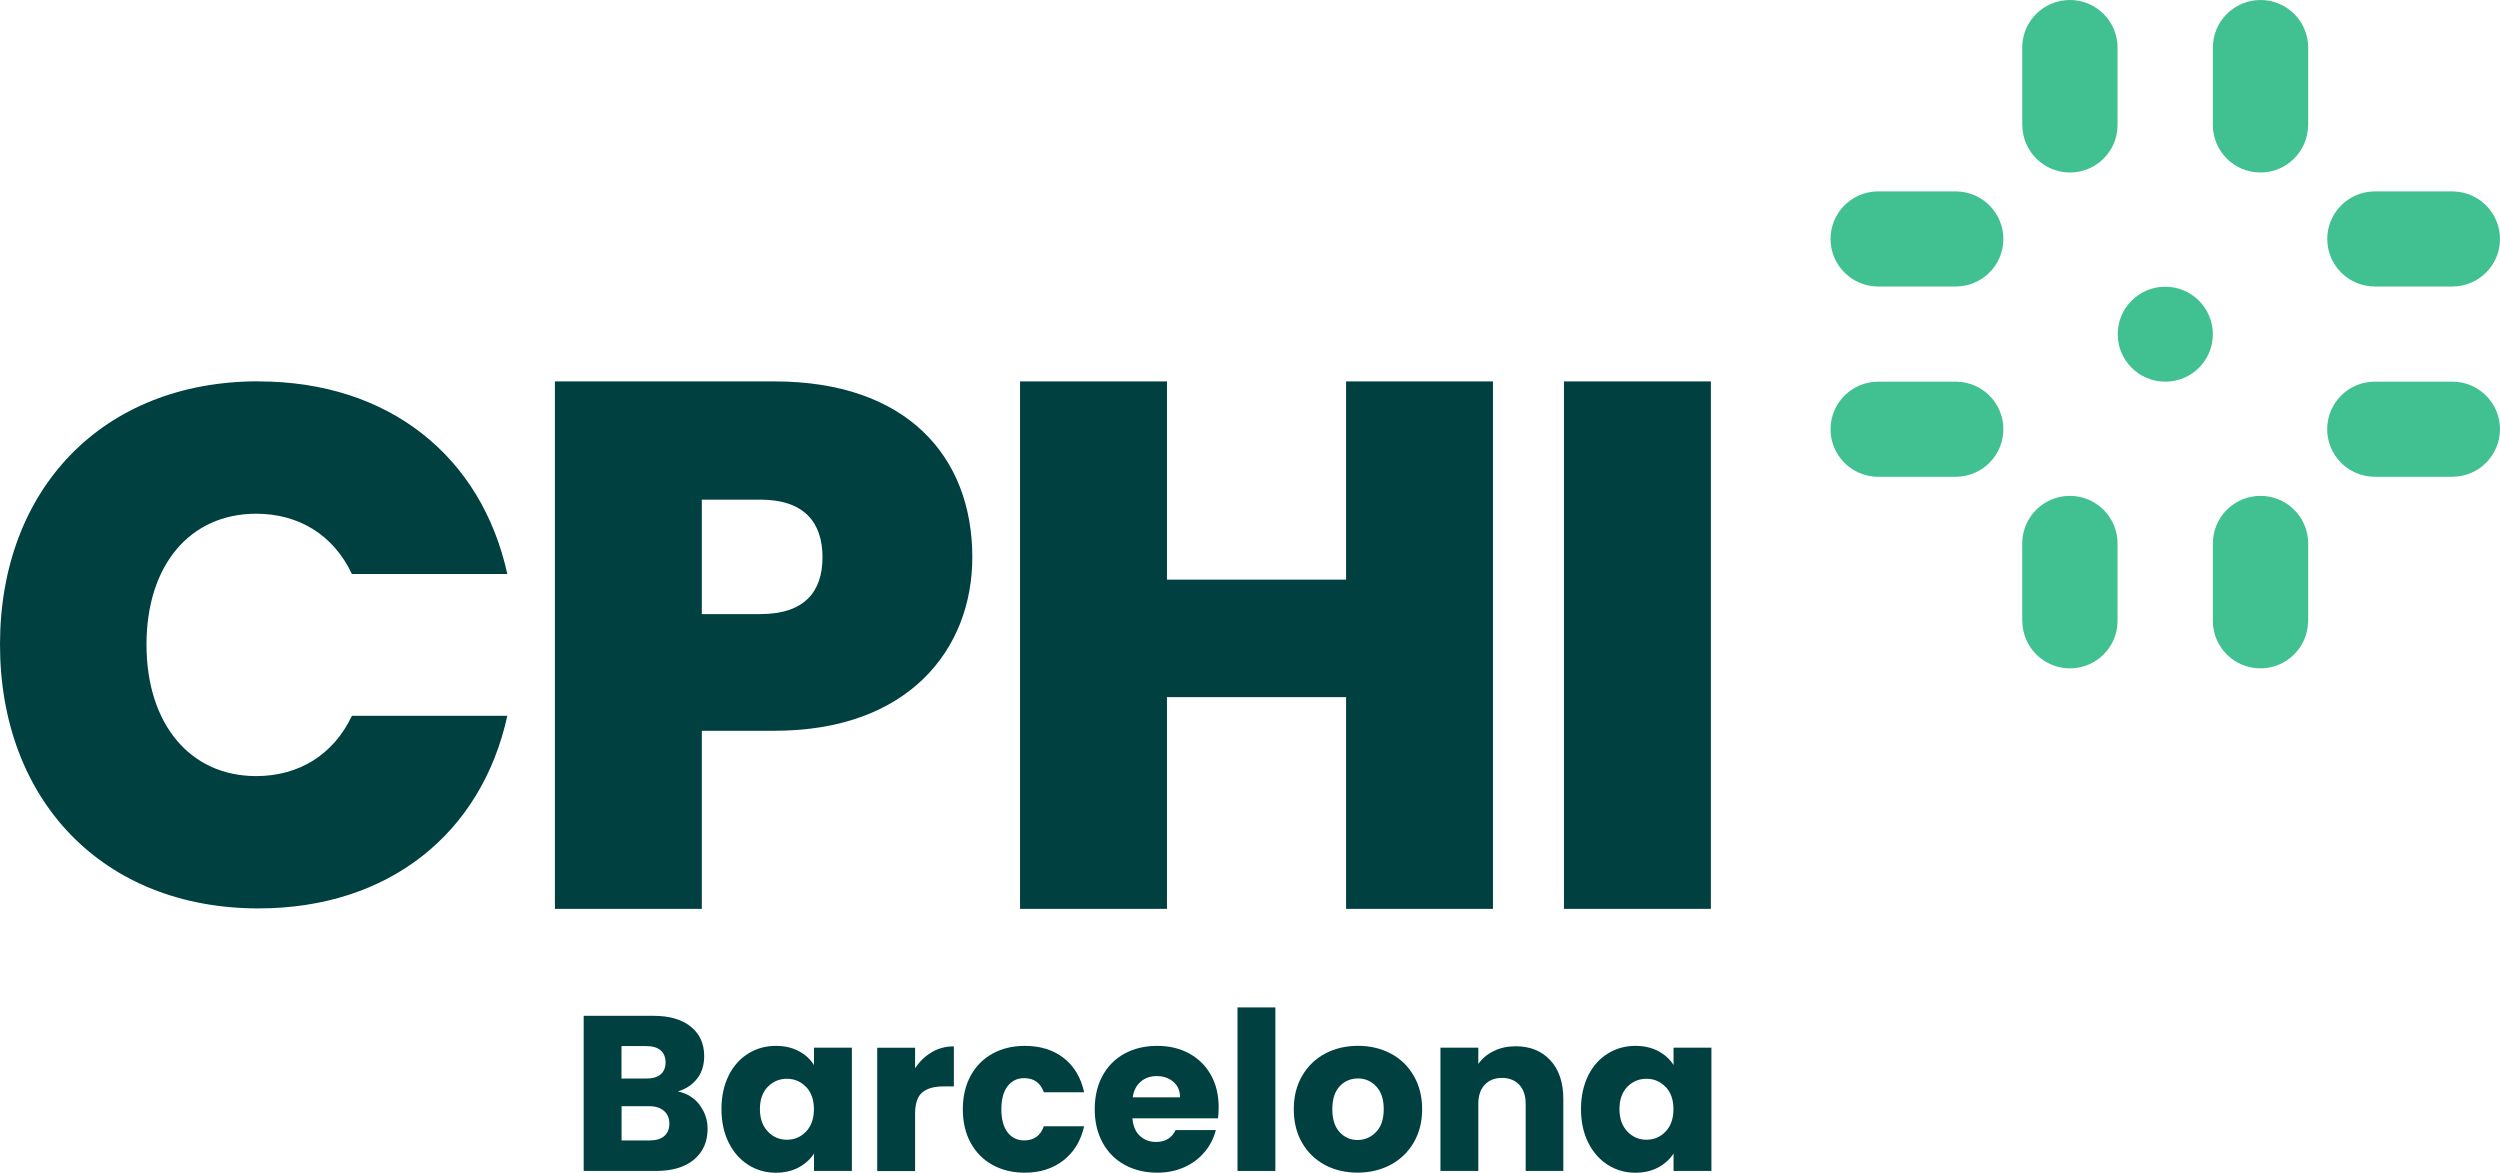
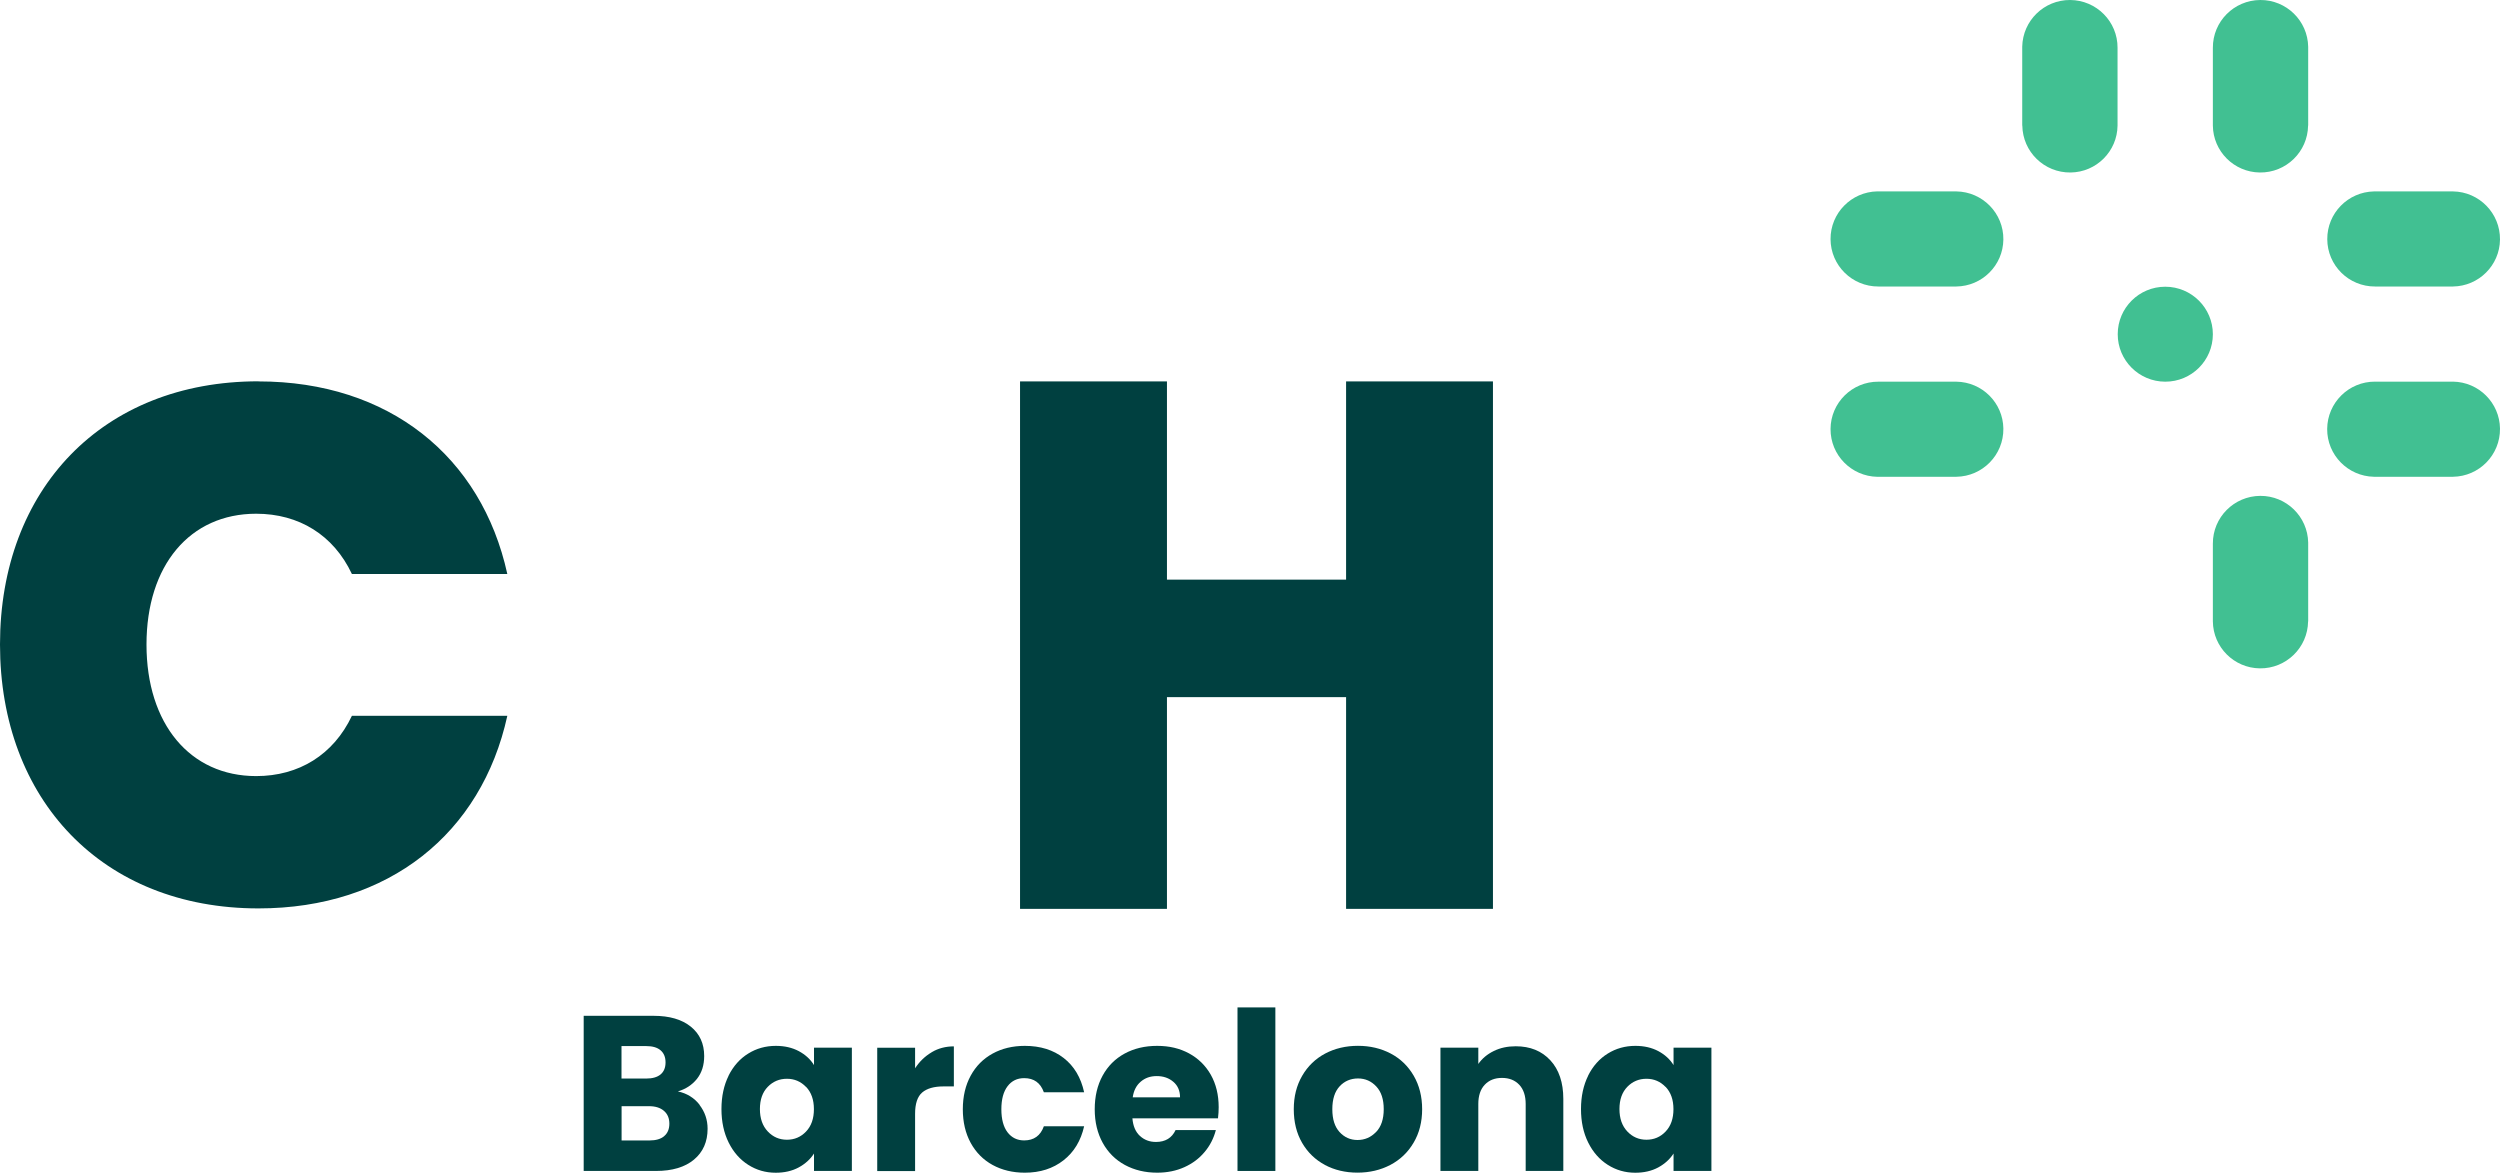
<svg xmlns="http://www.w3.org/2000/svg" id="_レイヤー_2" data-name="レイヤー 2" viewBox="0 0 550 258">
  <g id="_レイヤー_1-2" data-name="レイヤー 1">
    <path d="m153.87,243.05c1.2,1.54,1.8,3.3,1.8,5.28,0,2.85-1,5.12-2.99,6.78-2,1.67-4.79,2.5-8.35,2.5h-15.92v-34.13h15.4c3.48,0,6.2.8,8.16,2.38,1.96,1.58,2.95,3.74,2.95,6.47,0,2.01-.53,3.67-1.58,5.01-1.06,1.32-2.46,2.26-4.21,2.77,1.98.42,3.57,1.4,4.78,2.94h-.03Zm-17.14-5.77h5.45c1.37,0,2.41-.3,3.14-.9.73-.61,1.1-1.49,1.1-2.65s-.37-2.05-1.1-2.67c-.73-.62-1.77-.92-3.14-.92h-5.45v7.14Zm9.38,12.67c.76-.63,1.15-1.55,1.15-2.74s-.39-2.13-1.19-2.82c-.8-.69-1.89-1.03-3.29-1.03h-6.03v7.54h6.14c1.39,0,2.48-.31,3.23-.95h-.01Z" fill="#004040" />
    <path d="m160.28,236.65c1.06-2.11,2.49-3.73,4.32-4.86,1.81-1.13,3.84-1.7,6.09-1.7,1.92,0,3.6.39,5.05,1.16,1.45.78,2.56,1.8,3.34,3.07v-3.84h8.33v27.13h-8.33v-3.84c-.81,1.27-1.93,2.28-3.38,3.07-1.45.78-3.13,1.16-5.05,1.16-2.21,0-4.22-.58-6.03-1.73-1.81-1.15-3.26-2.78-4.32-4.92-1.05-2.12-1.58-4.58-1.58-7.36s.53-5.24,1.58-7.35h-.01Zm17.05,2.48c-1.15-1.2-2.56-1.8-4.21-1.8s-3.06.59-4.21,1.77c-1.15,1.18-1.73,2.81-1.73,4.89s.58,3.71,1.73,4.93c1.15,1.22,2.56,1.82,4.21,1.82s3.06-.59,4.21-1.8c1.15-1.2,1.73-2.84,1.73-4.92s-.58-3.71-1.73-4.92h0Z" fill="#004040" />
    <path d="m204.98,231.48c1.46-.86,3.08-1.28,4.87-1.28v8.81h-2.29c-2.08,0-3.64.45-4.68,1.34-1.04.89-1.56,2.46-1.56,4.69v12.59h-8.33v-27.13h8.33v4.52c.97-1.49,2.19-2.66,3.65-3.52h0Z" fill="#004040" />
    <path d="m213.55,236.65c1.15-2.11,2.76-3.73,4.82-4.86,2.06-1.13,4.42-1.7,7.09-1.7,3.41,0,6.26.89,8.55,2.67,2.29,1.78,3.79,4.29,4.5,7.54h-8.86c-.74-2.08-2.19-3.11-4.33-3.11-1.53,0-2.75.59-3.65,1.77-.91,1.19-1.37,2.88-1.37,5.08s.46,3.9,1.37,5.08c.91,1.18,2.12,1.77,3.65,1.77,2.14,0,3.59-1.04,4.33-3.11h8.86c-.72,3.17-2.22,5.67-4.53,7.48-2.31,1.81-5.14,2.73-8.52,2.73-2.66,0-5.02-.57-7.09-1.7-2.06-1.13-3.67-2.76-4.82-4.86-1.15-2.11-1.73-4.56-1.73-7.39s.58-5.28,1.73-7.39Z" fill="#004040" />
    <path d="m267.98,246.03h-18.85c.14,1.69.68,2.97,1.64,3.86.96.89,2.14,1.34,3.53,1.34,2.08,0,3.52-.88,4.33-2.62h8.86c-.46,1.78-1.27,3.39-2.46,4.81-1.19,1.43-2.66,2.54-4.45,3.35-1.79.81-3.79,1.22-5.99,1.22-2.67,0-5.03-.57-7.12-1.7-2.08-1.13-3.71-2.76-4.87-4.86-1.16-2.11-1.76-4.56-1.76-7.39s.58-5.28,1.73-7.39c1.15-2.11,2.77-3.73,4.84-4.86,2.08-1.13,4.46-1.7,7.16-1.7s4.96.55,7.01,1.65c2.04,1.11,3.64,2.67,4.8,4.71,1.15,2.04,1.73,4.43,1.73,7.14,0,.78-.05,1.59-.15,2.43h.01Zm-8.37-4.62c0-1.43-.49-2.57-1.46-3.4-.97-.84-2.19-1.27-3.65-1.27s-2.57.41-3.53,1.22c-.96.81-1.56,1.96-1.77,3.46h10.42Z" fill="#004040" />
    <path d="m280.58,221.63v35.98h-8.33v-35.98h8.33Z" fill="#004040" />
    <path d="m291.48,256.28c-2.12-1.13-3.8-2.76-5.02-4.86-1.22-2.11-1.83-4.56-1.83-7.39s.62-5.24,1.85-7.36c1.23-2.12,2.92-3.75,5.06-4.89,2.14-1.13,4.55-1.7,7.21-1.7s5.06.57,7.21,1.7c2.14,1.13,3.83,2.77,5.06,4.89,1.23,2.12,1.85,4.58,1.85,7.36s-.62,5.24-1.88,7.36c-1.24,2.12-2.95,3.75-5.11,4.89-2.16,1.13-4.57,1.7-7.24,1.7s-5.06-.57-7.18-1.7h.01Zm11.26-7.24c1.12-1.16,1.68-2.84,1.68-5.01s-.54-3.84-1.64-5.01c-1.08-1.16-2.42-1.76-4.02-1.76s-2.98.58-4.04,1.73c-1.07,1.15-1.61,2.82-1.61,5.04s.53,3.84,1.58,5.01c1.06,1.16,2.38,1.76,3.96,1.76s2.95-.58,4.07-1.76h.01Z" fill="#004040" />
    <path d="m341.08,233.27c1.89,2.05,2.85,4.89,2.85,8.48v15.86h-8.28v-14.73c0-1.81-.47-3.23-1.41-4.23-.95-1-2.21-1.51-3.8-1.51s-2.85.5-3.8,1.51c-.95,1-1.41,2.42-1.41,4.23v14.73h-8.33v-27.13h8.33v3.59c.84-1.2,1.97-2.15,3.41-2.85,1.42-.7,3.03-1.04,4.82-1.04,3.18,0,5.72,1.03,7.62,3.09h0Z" fill="#004040" />
    <path d="m349.38,236.65c1.06-2.11,2.49-3.73,4.32-4.86,1.81-1.13,3.84-1.7,6.09-1.7,1.92,0,3.6.39,5.05,1.16,1.45.78,2.56,1.8,3.34,3.07v-3.84h8.33v27.13h-8.33v-3.84c-.81,1.27-1.93,2.28-3.38,3.07-1.45.78-3.13,1.16-5.05,1.16-2.2,0-4.22-.58-6.03-1.73-1.81-1.15-3.26-2.78-4.32-4.92-1.06-2.12-1.58-4.58-1.58-7.36s.53-5.24,1.58-7.35h-.01Zm17.05,2.48c-1.15-1.2-2.56-1.8-4.21-1.8s-3.06.59-4.21,1.77c-1.15,1.19-1.73,2.81-1.73,4.89s.58,3.71,1.73,4.93c1.15,1.22,2.56,1.82,4.21,1.82s3.06-.59,4.21-1.8c1.15-1.2,1.73-2.84,1.73-4.92s-.58-3.71-1.73-4.92h0Z" fill="#004040" />
    <path d="m430.39,104.89c5.79-.08,10.42-4.82,10.35-10.6-.07-5.67-4.67-10.25-10.35-10.32h-17.13c-5.79-.03-10.51,4.63-10.54,10.41-.03,5.73,4.56,10.41,10.3,10.52h17.37Z" fill="#41c092" />
    <path d="m430.39,42.11c5.79.08,10.42,4.82,10.35,10.6-.07,5.67-4.67,10.25-10.35,10.32h-17.13c-5.79.03-10.51-4.63-10.54-10.41-.03-5.73,4.56-10.41,10.3-10.52h17.37Z" fill="#41c092" />
    <path d="m539.65,104.89c5.79-.08,10.41-4.82,10.35-10.6-.08-5.67-4.66-10.25-10.35-10.33h-17.13c-5.79-.03-10.5,4.63-10.54,10.41-.03,5.73,4.56,10.41,10.29,10.52h17.37Z" fill="#41c092" />
    <path d="m539.65,42.11c5.79.08,10.41,4.82,10.35,10.6-.07,5.67-4.67,10.25-10.35,10.32h-17.13c-5.79.03-10.5-4.63-10.52-10.41-.03-5.73,4.56-10.4,10.29-10.51h17.36Z" fill="#41c092" />
    <path d="m486.83,73.53c0,5.77-4.69,10.45-10.47,10.44-5.78,0-10.47-4.69-10.46-10.45,0-5.77,4.68-10.44,10.46-10.44s10.47,4.69,10.47,10.45Z" fill="#41c092" />
    <path d="m444.91,27.62c.08,5.78,4.83,10.4,10.62,10.33,5.68-.07,10.27-4.66,10.33-10.33V10.52c.03-5.78-4.64-10.48-10.43-10.52-5.74-.03-10.43,4.55-10.54,10.28v17.34h.01Z" fill="#41c092" />
    <path d="m507.78,27.62c-.08,5.78-4.83,10.4-10.62,10.33-5.68-.07-10.27-4.66-10.33-10.33V10.52c-.03-5.78,4.64-10.48,10.43-10.52,5.74-.03,10.43,4.55,10.54,10.28v17.34h-.01Z" fill="#41c092" />
-     <path d="m444.91,136.71c.08,5.78,4.83,10.4,10.62,10.33,5.68-.07,10.27-4.66,10.33-10.33v-17.1c.03-5.78-4.64-10.48-10.43-10.52-5.74-.03-10.43,4.55-10.54,10.28v17.34h.01Z" fill="#41c092" />
    <path d="m507.78,136.71c-.08,5.78-4.83,10.4-10.62,10.33-5.68-.07-10.27-4.66-10.33-10.33v-17.1c-.03-5.78,4.64-10.48,10.43-10.52,5.74-.03,10.43,4.55,10.54,10.28v17.34h-.01Z" fill="#41c092" />
    <path d="m56.86,83.91c28.68,0,49.08,16.49,54.75,42.37h-34.19c-4.04-8.58-11.66-13.26-21.06-13.26-14.58,0-24.13,11.32-24.13,28.78s9.56,28.94,24.13,28.94c9.39,0,17-4.69,21.06-13.26h34.19c-5.67,25.88-26.08,42.37-54.75,42.37-34.35,0-56.86-23.93-56.86-58.06s22.51-57.9,56.86-57.9" fill="#004040" />
-     <path d="m167.27,135.1c9.73,0,13.68-4.94,13.68-12.51s-3.95-12.67-13.68-12.67h-12.87v25.19h12.87Zm3.12,25.67h-15.99v39.18h-32.32v-116.04h48.31c28.86,0,43.52,16.3,43.52,38.68,0,20.25-14.02,38.18-43.52,38.18" fill="#004040" />
    <path d="m296.14,153.37h-39.41v46.58h-32.32v-116.04h32.32v43.61h39.41v-43.61h32.31v116.04h-32.31v-46.58Z" fill="#004040" />
-     <path d="m376.39,83.91h-32.32v116.04h32.32v-116.04Z" fill="#004040" />
  </g>
</svg>